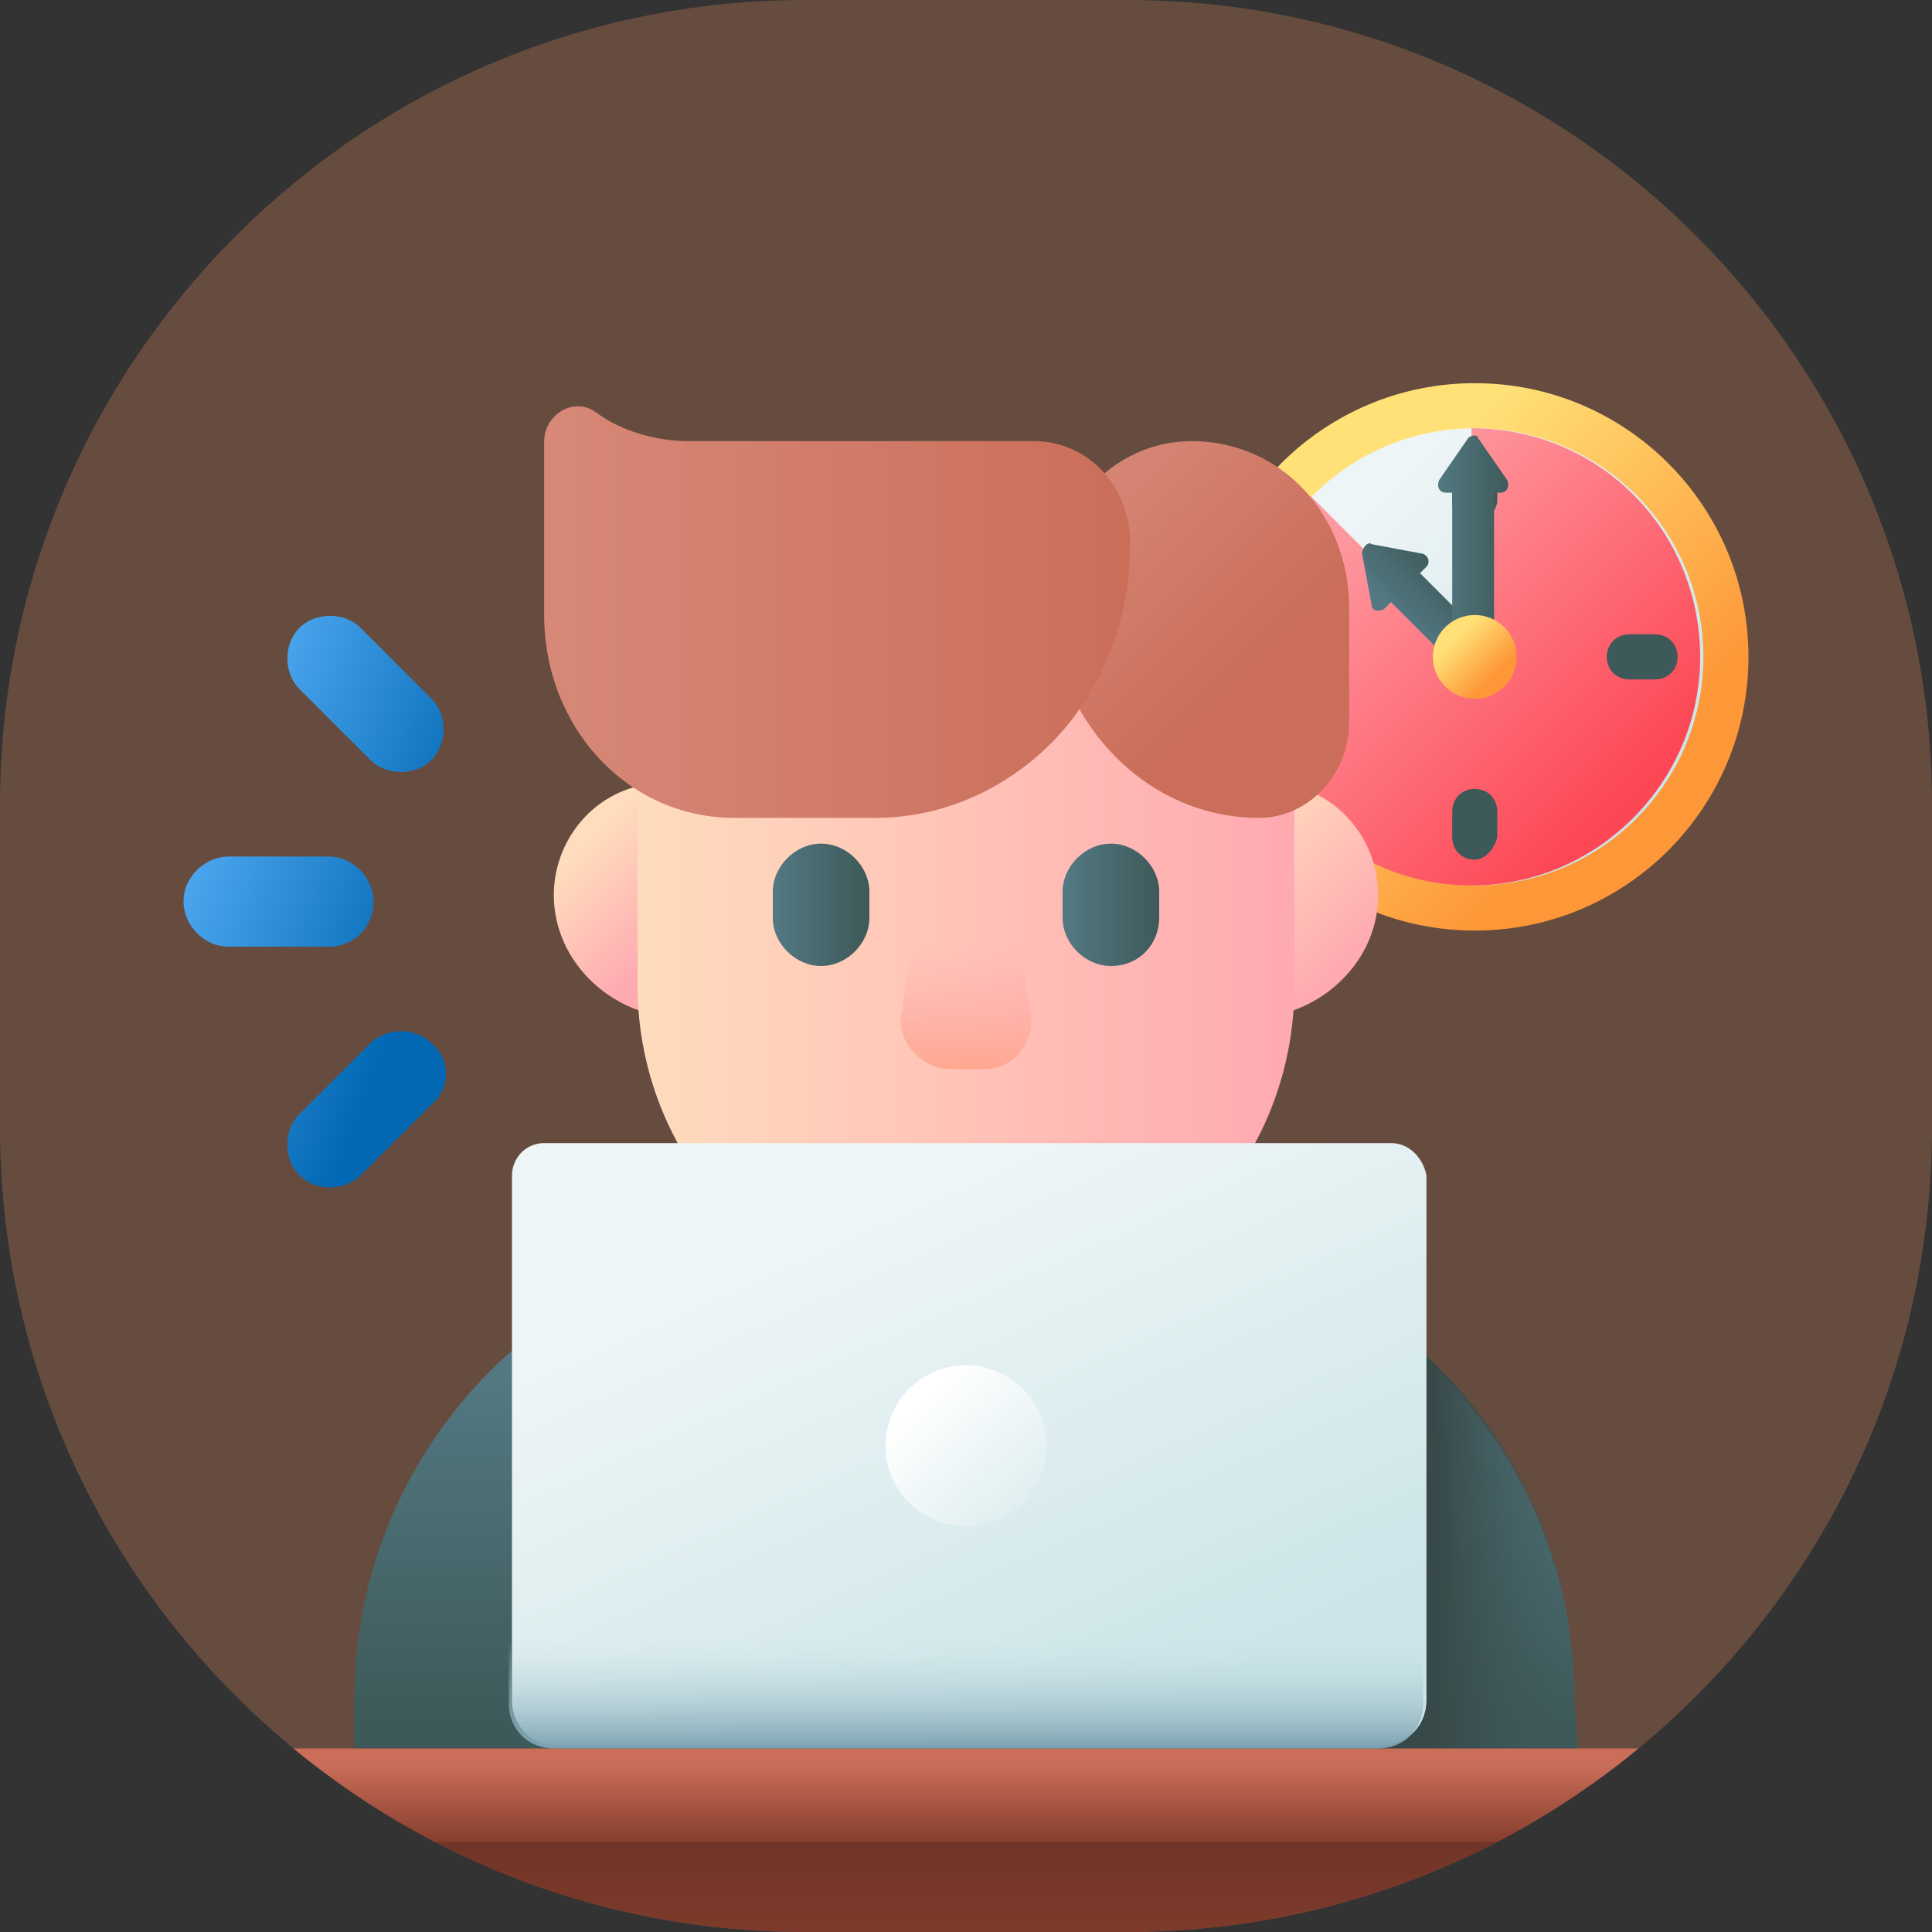
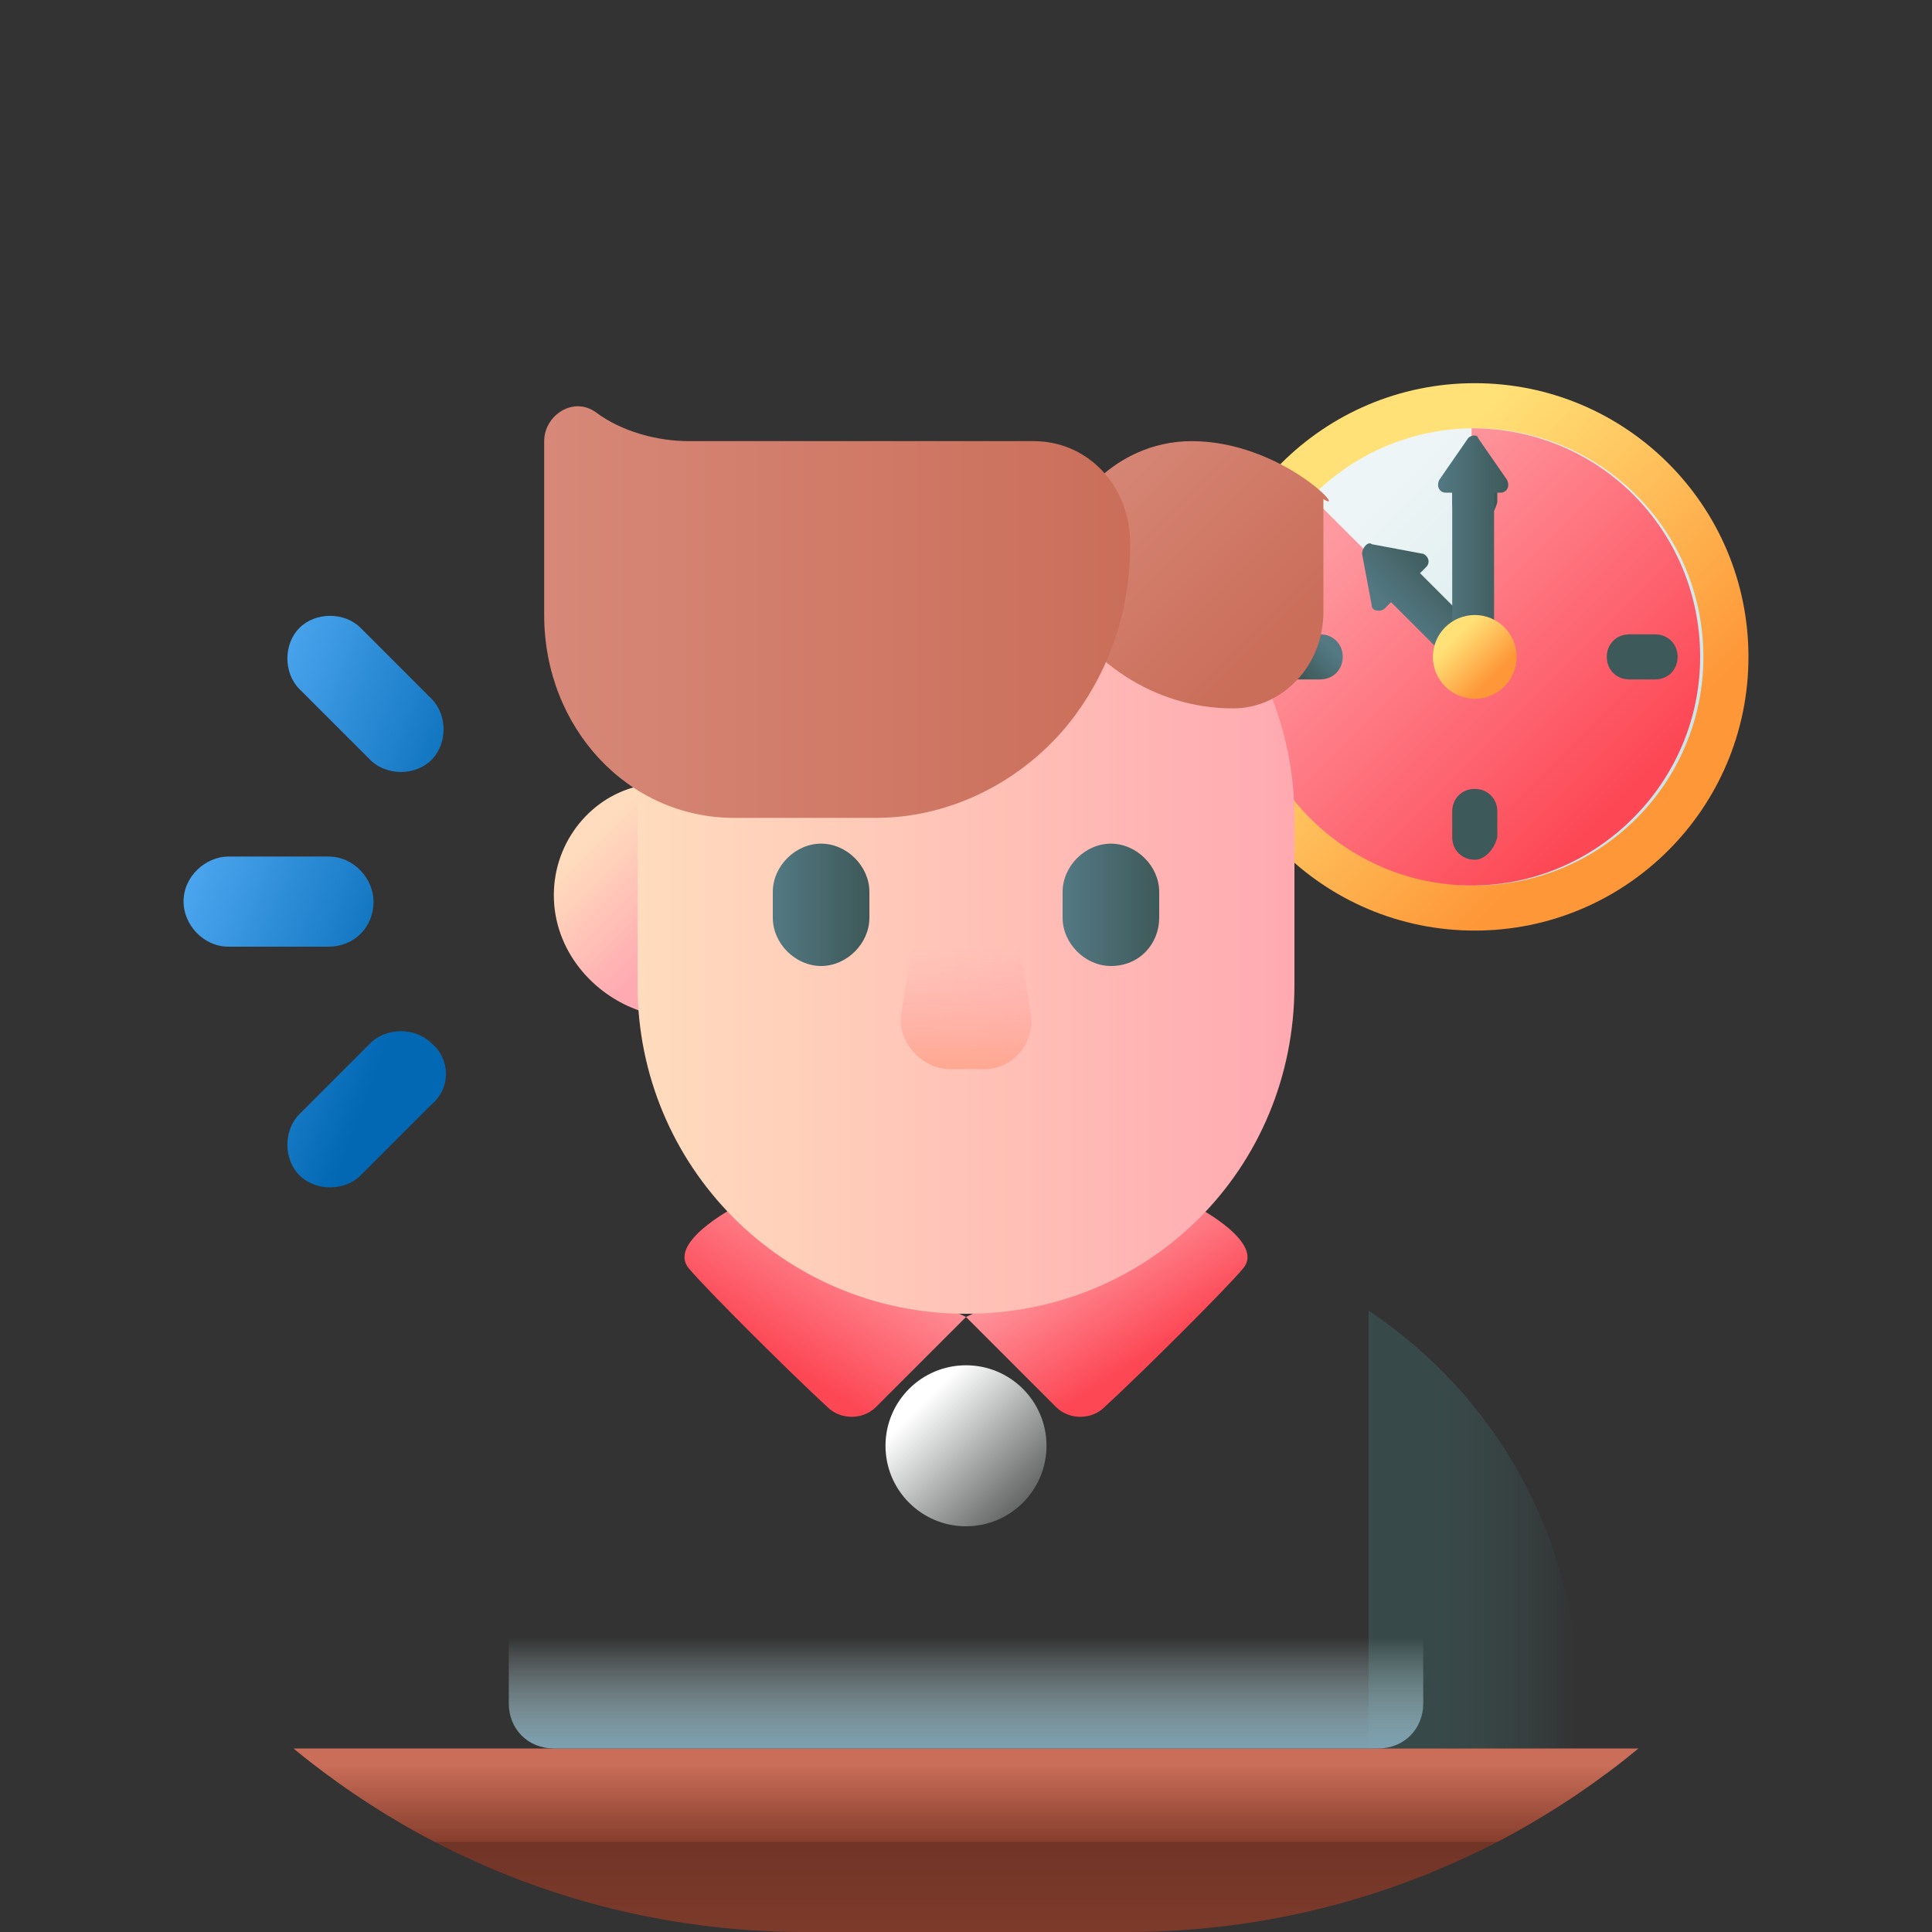
<svg xmlns="http://www.w3.org/2000/svg" xmlns:xlink="http://www.w3.org/1999/xlink" version="1.1" id="Layer_1" x="0px" y="0px" viewBox="0 0 60 60" style="enable-background:new 0 0 60 60;" xml:space="preserve">
  <rect x="0" y="0" width="60" height="60" fill="#333333" stroke="none" />
  <style type="text/css">
	.st0{opacity:0.25;fill:#FF9966;enable-background:new    ;}
	.st1{clip-path:url(#SVGID_2_);}
	.st2{fill:url(#SVGID_3_);}
	.st3{fill:url(#SVGID_4_);}
	.st4{fill:url(#SVGID_5_);}
	.st5{fill:#3E5959;}
	.st6{fill:url(#SVGID_6_);}
	.st7{fill:url(#SVGID_7_);}
	.st8{fill:url(#SVGID_8_);}
	.st9{fill:url(#SVGID_9_);}
	.st10{fill:url(#SVGID_10_);}
	.st11{fill:url(#SVGID_11_);}
	.st12{fill:url(#SVGID_12_);}
	.st13{fill:url(#SVGID_13_);}
	.st14{fill:url(#SVGID_14_);}
	.st15{fill:url(#SVGID_15_);}
	.st16{fill:url(#SVGID_16_);}
	.st17{fill:url(#SVGID_17_);}
	.st18{fill:url(#SVGID_18_);}
	.st19{fill:url(#SVGID_19_);}
	.st20{fill:url(#SVGID_20_);}
	.st21{fill:url(#SVGID_21_);}
	.st22{fill:url(#SVGID_22_);}
	.st23{fill:url(#SVGID_23_);}
	.st24{fill:url(#SVGID_24_);}
	.st25{fill:url(#SVGID_25_);}
	.st26{fill:url(#SVGID_26_);}
	.st27{fill:url(#SVGID_27_);}
	.st28{fill:url(#SVGID_28_);}
	.st29{fill:url(#SVGID_29_);}
</style>
  <g id="ease" transform="translate(-140 -1062)">
-     <path id="Rectangle_108" class="st0" d="M165,1062h10c13.8,0,25,11.2,25,25v10c0,13.8-11.2,25-25,25h-10c-13.8,0-25-11.2-25-25v-10   C140,1073.2,151.2,1062,165,1062z" />
    <g>
      <g>
        <g>
          <g>
            <g>
              <g>
                <defs>
                  <path id="SVGID_1_" d="M165,1062h10c13.8,0,25,11.2,25,25v10c0,13.8-11.2,25-25,25h-10c-13.8,0-25-11.2-25-25v-10          C140,1073.2,151.2,1062,165,1062z" />
                </defs>
                <clipPath id="SVGID_2_">
                  <use xlink:href="#SVGID_1_" style="overflow:visible;" />
                </clipPath>
                <g class="st1">
                  <g>
                    <g>
                      <linearGradient id="SVGID_3_" gradientUnits="userSpaceOnUse" x1="178.962" y1="1110.308" x2="186.801" y2="1102.469" gradientTransform="matrix(1.004 0 0 -1.004 2.467 2193.424)">
                        <stop offset="0" style="stop-color:#FFE177" />
                        <stop offset="1" style="stop-color:#FE9738" />
                      </linearGradient>
                      <circle class="st2" cx="185.8" cy="1082.4" r="8.5" />
                      <linearGradient id="SVGID_4_" gradientUnits="userSpaceOnUse" x1="178.592" y1="1110.678" x2="187.111" y2="1102.159" gradientTransform="matrix(1.004 0 0 -1.004 2.467 2193.424)">
                        <stop offset="0" style="stop-color:#EEF5F6" />
                        <stop offset="1" style="stop-color:#CBE5E8" />
                      </linearGradient>
                      <circle class="st3" cx="185.8" cy="1082.4" r="7.1" />
                      <linearGradient id="SVGID_5_" gradientUnits="userSpaceOnUse" x1="178.592" y1="1110.678" x2="187.111" y2="1102.159" gradientTransform="matrix(1.004 0 0 -1.004 2.467 2193.424)">
                        <stop offset="0" style="stop-color:#FE99A0" />
                        <stop offset="1" style="stop-color:#FD4755" />
                      </linearGradient>
                      <path class="st4" d="M192.8,1082.4c0,3.9-3.2,7.1-7.1,7.1c-3.9,0-7.1-3.2-7.1-7.1c0-2,0.8-3.7,2.1-5l5,5v-7.1            C189.7,1075.3,192.8,1078.5,192.8,1082.4z" />
                      <g>
                        <path class="st5" d="M185.8,1078.3c-0.4,0-0.7-0.3-0.7-0.7v-0.8c0-0.4,0.3-0.7,0.7-0.7c0.4,0,0.7,0.3,0.7,0.7v0.8             C186.4,1078,186.1,1078.3,185.8,1078.3z" />
                        <path class="st5" d="M185.8,1088.7c-0.4,0-0.7-0.3-0.7-0.7v-0.8c0-0.4,0.3-0.7,0.7-0.7c0.4,0,0.7,0.3,0.7,0.7v0.8             C186.4,1088.4,186.1,1088.7,185.8,1088.7z" />
                      </g>
                      <g>
                        <path class="st5" d="M189.9,1082.4c0-0.4,0.3-0.7,0.7-0.7h0.8c0.4,0,0.7,0.3,0.7,0.7s-0.3,0.7-0.7,0.7h-0.8             C190.2,1083.1,189.9,1082.8,189.9,1082.4z" />
                        <linearGradient id="SVGID_6_" gradientUnits="userSpaceOnUse" x1="-252.066" y1="1736.06" x2="-251.178" y2="1735.171" gradientTransform="matrix(0 1.004 1.004 0 -1561.893 1335.036)">
                          <stop offset="0" style="stop-color:#537983" />
                          <stop offset="1" style="stop-color:#3E5959" />
                        </linearGradient>
                        <path class="st6" d="M179.5,1082.4c0-0.4,0.3-0.7,0.7-0.7h0.8c0.4,0,0.7,0.3,0.7,0.7s-0.3,0.7-0.7,0.7h-0.8             C179.8,1083.1,179.5,1082.8,179.5,1082.4z" />
                      </g>
                    </g>
                    <linearGradient id="SVGID_7_" gradientUnits="userSpaceOnUse" x1="862.162" y1="1687.928" x2="864.391" y2="1687.928" gradientTransform="matrix(0.71 -0.71 -0.71 -0.71 769.371 2891.406)">
                      <stop offset="0" style="stop-color:#537983" />
                      <stop offset="1" style="stop-color:#3E5959" />
                    </linearGradient>
                    <path class="st7" d="M182.3,1079.2l0.3,1.6c0,0.2,0.3,0.2,0.4,0.1l0.2-0.2l1.9,1.9c0.1,0.1,0.2,0.1,0.3,0l0.6-0.6           c0.1-0.1,0.1-0.2,0-0.3l-1.9-1.9l0.2-0.2c0.1-0.1,0.1-0.3-0.1-0.4l-1.6-0.3C182.5,1078.8,182.3,1079,182.3,1079.2           L182.3,1079.2z" />
                    <linearGradient id="SVGID_8_" gradientUnits="userSpaceOnUse" x1="181.465" y1="1110.143" x2="183.695" y2="1110.143" gradientTransform="matrix(1.004 0 0 -1.004 2.467 2193.424)">
                      <stop offset="0" style="stop-color:#537983" />
                      <stop offset="1" style="stop-color:#3E5959" />
                    </linearGradient>
                    <path class="st8" d="M185.6,1075.6l-0.9,1.3c-0.1,0.2,0,0.4,0.2,0.4h0.2v4.8c0,0.1,0.1,0.2,0.2,0.2h0.9           c0.1,0,0.2-0.1,0.2-0.2v-4.8h0.2c0.2,0,0.3-0.2,0.2-0.4l-0.9-1.3C185.9,1075.5,185.7,1075.5,185.6,1075.6z" />
                    <linearGradient id="SVGID_9_" gradientUnits="userSpaceOnUse" x1="182.03" y1="1107.241" x2="183.222" y2="1106.048" gradientTransform="matrix(1.004 0 0 -1.004 2.467 2193.424)">
                      <stop offset="0" style="stop-color:#FFE177" />
                      <stop offset="1" style="stop-color:#FE9738" />
                    </linearGradient>
                    <circle class="st9" cx="185.8" cy="1082.4" r="1.3" />
                  </g>
                  <g>
                    <linearGradient id="SVGID_10_" gradientUnits="userSpaceOnUse" x1="155.173" y1="1100.829" x2="158.008" y2="1097.994" gradientTransform="matrix(1.004 0 0 -1.004 2.467 2193.424)">
                      <stop offset="0" style="stop-color:#FFDCBD" />
                      <stop offset="1" style="stop-color:#FFA9B1" />
                    </linearGradient>
                    <path class="st10" d="M157.2,1089.8c0-1.7,1.2-3.1,2.7-3.4c0.4-0.1,0.8,0.2,0.8,0.7v5.6c0,0.4-0.4,0.8-0.8,0.7           C158.4,1092.9,157.2,1091.5,157.2,1089.8L157.2,1089.8z" />
                    <linearGradient id="SVGID_11_" gradientUnits="userSpaceOnUse" x1="174.998" y1="1101.368" x2="178.965" y2="1097.4" gradientTransform="matrix(1.004 0 0 -1.004 2.467 2193.424)">
                      <stop offset="0" style="stop-color:#FFDCBD" />
                      <stop offset="1" style="stop-color:#FFA9B1" />
                    </linearGradient>
-                     <path class="st11" d="M182.8,1089.8c0-1.7-1.2-3.1-2.7-3.4c-0.4-0.1-0.8,0.2-0.8,0.7v5.6c0,0.4,0.4,0.8,0.8,0.7           C181.6,1092.9,182.8,1091.5,182.8,1089.8L182.8,1089.8z" />
                  </g>
                  <g>
                    <linearGradient id="SVGID_12_" gradientUnits="userSpaceOnUse" x1="166.879" y1="1084.512" x2="166.879" y2="1073.64" gradientTransform="matrix(1.004 0 0 -1.004 2.467 2193.424)">
                      <stop offset="0" style="stop-color:#537983" />
                      <stop offset="1" style="stop-color:#3E5959" />
                    </linearGradient>
-                     <path class="st12" d="M189,1116.3H151v-1.5c0-8,6.5-14.5,14.5-14.5h8.9c8,0,14.5,6.5,14.5,14.5L189,1116.3L189,1116.3z" />
                    <linearGradient id="SVGID_13_" gradientUnits="userSpaceOnUse" x1="185.729" y1="1079.707" x2="181.372" y2="1079.707" gradientTransform="matrix(1.004 0 0 -1.004 2.467 2193.424)">
                      <stop offset="0" style="stop-color:#3E5959;stop-opacity:0" />
                      <stop offset="1" style="stop-color:#384949" />
                    </linearGradient>
                    <path class="st13" d="M182.5,1102.7v13.6h6.5v-1.5C189,1109.7,186.4,1105.3,182.5,1102.7z" />
                    <g>
                      <linearGradient id="SVGID_14_" gradientUnits="userSpaceOnUse" x1="163.617" y1="1089.112" x2="160.997" y2="1084.92" gradientTransform="matrix(1.004 0 0 -1.004 2.467 2193.424)">
                        <stop offset="0" style="stop-color:#FE99A0" />
                        <stop offset="1" style="stop-color:#FD4755" />
                      </linearGradient>
                      <path class="st14" d="M162.8,1099.5c0,0-2.1,1.1-1.4,1.9c0.5,0.6,3,3.1,4.3,4.3c0.4,0.4,1.1,0.4,1.5,0l2.8-2.8            L162.8,1099.5z" />
                      <linearGradient id="SVGID_15_" gradientUnits="userSpaceOnUse" x1="170.416" y1="1088.669" x2="172.655" y2="1085.096" gradientTransform="matrix(1.004 0 0 -1.004 2.467 2193.424)">
                        <stop offset="0" style="stop-color:#FE99A0" />
                        <stop offset="1" style="stop-color:#FD4755" />
                      </linearGradient>
                      <path class="st15" d="M177.2,1099.5c0,0,2.1,1.1,1.4,1.9c-0.5,0.6-3,3.1-4.3,4.3c-0.4,0.4-1.1,0.4-1.5,0l-2.8-2.8            L177.2,1099.5z" />
                    </g>
                    <g>
                      <g>
                        <g>
                          <linearGradient id="SVGID_16_" gradientUnits="userSpaceOnUse" x1="156.683" y1="1099.131" x2="177.075" y2="1099.131" gradientTransform="matrix(1.004 0 0 -1.004 2.467 2193.424)">
                            <stop offset="0" style="stop-color:#FFDCBD" />
                            <stop offset="1" style="stop-color:#FFA9B1" />
                          </linearGradient>
                          <path class="st16" d="M170,1102.8c-5.7,0-10.2-4.6-10.2-10.2v-5.2c0-5.7,4.6-10.2,10.2-10.2c5.7,0,10.2,4.6,10.2,10.2              v5.2C180.2,1098.3,175.7,1102.8,170,1102.8L170,1102.8z" />
                          <linearGradient id="SVGID_17_" gradientUnits="userSpaceOnUse" x1="166.879" y1="1097.632" x2="166.879" y2="1093.773" gradientTransform="matrix(1.004 0 0 -1.004 2.467 2193.424)">
                            <stop offset="0" style="stop-color:#FFA9B1;stop-opacity:0" />
                            <stop offset="0.997" style="stop-color:#FFA78F" />
                          </linearGradient>
                          <path class="st17" d="M170.6,1095.2h-1.1c-0.9,0-1.7-0.9-1.5-1.8l0.6-3.6h2.8l0.6,3.6              C172.2,1094.3,171.5,1095.2,170.6,1095.2L170.6,1095.2z" />
                        </g>
                      </g>
                    </g>
                    <g>
                      <linearGradient id="SVGID_18_" gradientUnits="userSpaceOnUse" x1="166.98" y1="1064.842" x2="166.98" y2="1070.651" gradientTransform="matrix(1.004 0 0 -1.004 2.467 2193.424)">
                        <stop offset="0" style="stop-color:#883F2E" />
                        <stop offset="1" style="stop-color:#6D3326" />
                      </linearGradient>
                      <path class="st18" d="M189.6,1122h-39.1c-0.6,0-1-0.4-1-1v-2.4h41.1v2.4C190.6,1121.6,190.2,1122,189.6,1122z" />
                      <linearGradient id="SVGID_19_" gradientUnits="userSpaceOnUse" x1="166.879" y1="1072.359" x2="166.879" y2="1069.995" gradientTransform="matrix(1.004 0 0 -1.004 2.467 2193.424)">
                        <stop offset="0" style="stop-color:#CA6E59" />
                        <stop offset="1" style="stop-color:#883F2E" />
                      </linearGradient>
                      <path class="st19" d="M192,1119.2h-44c-0.3,0-0.5-0.2-0.5-0.5v-1.9c0-0.3,0.2-0.5,0.5-0.5h44c0.3,0,0.5,0.2,0.5,0.5v1.9            C192.5,1119,192.3,1119.2,192,1119.2z" />
                    </g>
                    <g>
                      <linearGradient id="SVGID_20_" gradientUnits="userSpaceOnUse" x1="163.795" y1="1089.273" x2="170.982" y2="1073.287" gradientTransform="matrix(1.004 0 0 -1.004 2.467 2193.424)">
                        <stop offset="0" style="stop-color:#EEF5F6" />
                        <stop offset="1" style="stop-color:#CBE5E8" />
                      </linearGradient>
-                       <path class="st20" d="M183.2,1097.5h-26.3c-0.6,0-1,0.5-1,1v16.3c0,0.8,0.6,1.4,1.4,1.4h25.6c0.8,0,1.4-0.6,1.4-1.4v-16.3            C184.2,1098,183.8,1097.5,183.2,1097.5z" />
                      <linearGradient id="SVGID_21_" gradientUnits="userSpaceOnUse" x1="169.755" y1="1079.395" x2="165.581" y2="1083.569" gradientTransform="matrix(1.004 0 0 -1.004 2.467 2193.424)">
                        <stop offset="0" style="stop-color:#EEF5F6;stop-opacity:0" />
                        <stop offset="1" style="stop-color:#FFFFFF" />
                      </linearGradient>
                      <circle class="st21" cx="170" cy="1106.9" r="2.5" />
                      <linearGradient id="SVGID_22_" gradientUnits="userSpaceOnUse" x1="166.879" y1="1076.264" x2="166.879" y2="1072.817" gradientTransform="matrix(1.004 0 0 -1.004 2.467 2193.424)">
                        <stop offset="0" style="stop-color:#CBE5E8;stop-opacity:0" />
                        <stop offset="1" style="stop-color:#7CA1B1" />
                      </linearGradient>
                      <path class="st22" d="M155.8,1110.4v4.5c0,0.8,0.6,1.4,1.4,1.4h25.6c0.8,0,1.4-0.6,1.4-1.4v-4.5H155.8z" />
                    </g>
                    <g>
                      <linearGradient id="SVGID_23_" gradientUnits="userSpaceOnUse" x1="160.877" y1="1098.973" x2="163.841" y2="1098.973" gradientTransform="matrix(1.004 0 0 -1.004 2.467 2193.424)">
                        <stop offset="0" style="stop-color:#537983" />
                        <stop offset="1" style="stop-color:#3E5959" />
                      </linearGradient>
                      <path class="st23" d="M165.5,1092c-0.8,0-1.5-0.7-1.5-1.5v-0.8c0-0.8,0.7-1.5,1.5-1.5c0.8,0,1.5,0.7,1.5,1.5v0.8            C167,1091.3,166.3,1092,165.5,1092z" />
                      <linearGradient id="SVGID_24_" gradientUnits="userSpaceOnUse" x1="169.917" y1="1098.973" x2="172.88" y2="1098.973" gradientTransform="matrix(1.004 0 0 -1.004 2.467 2193.424)">
                        <stop offset="0" style="stop-color:#537983" />
                        <stop offset="1" style="stop-color:#3E5959" />
                      </linearGradient>
                      <path class="st24" d="M174.5,1092c-0.8,0-1.5-0.7-1.5-1.5v-0.8c0-0.8,0.7-1.5,1.5-1.5c0.8,0,1.5,0.7,1.5,1.5v0.8            C176,1091.3,175.4,1092,174.5,1092z" />
                    </g>
                  </g>
                  <g>
                    <linearGradient id="SVGID_25_" gradientUnits="userSpaceOnUse" x1="169.974" y1="1112.218" x2="175.839" y2="1106.353" gradientTransform="matrix(1.004 0 0 -1.004 2.467 2193.424)">
                      <stop offset="0" style="stop-color:#D78878" />
                      <stop offset="1" style="stop-color:#CA6E59" />
                    </linearGradient>
-                     <path class="st25" d="M177,1075.7c-2.4,0-4.4,2.1-4.4,4.7c0,1.2,0.3,2.4,0.8,3.4c1.1,2.1,3.2,3.6,5.7,3.6           c1.5,0,2.8-1.3,2.8-3c0-1.7,0-3.5,0-3.5C181.9,1078,179.8,1075.7,177,1075.7L177,1075.7L177,1075.7z" />
+                     <path class="st25" d="M177,1075.7c-2.4,0-4.4,2.1-4.4,4.7c1.1,2.1,3.2,3.6,5.7,3.6           c1.5,0,2.8-1.3,2.8-3c0-1.7,0-3.5,0-3.5C181.9,1078,179.8,1075.7,177,1075.7L177,1075.7L177,1075.7z" />
                    <linearGradient id="SVGID_26_" gradientUnits="userSpaceOnUse" x1="153.811" y1="1108.125" x2="171.953" y2="1108.125" gradientTransform="matrix(1.004 0 0 -1.004 2.467 2193.424)">
                      <stop offset="0" style="stop-color:#D78878" />
                      <stop offset="1" style="stop-color:#CA6E59" />
                    </linearGradient>
                    <path class="st26" d="M172.1,1075.7h-10.7c-1,0-2.1-0.3-2.9-0.9c-0.7-0.5-1.6,0.1-1.6,0.9v5.4c0,3.5,2.6,6.3,5.9,6.3h4.4           c2.5,0,4.8-1.3,6.2-3.2c1.1-1.5,1.7-3.3,1.7-5.3C175.1,1077.1,173.8,1075.7,172.1,1075.7z" />
                  </g>
                  <g>
                    <linearGradient id="SVGID_27_" gradientUnits="userSpaceOnUse" x1="140.939" y1="1100.861" x2="150.033" y2="1097.451" gradientTransform="matrix(1.004 0 0 -1.004 2.467 2193.424)">
                      <stop offset="0" style="stop-color:#60B7FF" />
                      <stop offset="1" style="stop-color:#0268B4" />
                    </linearGradient>
                    <path class="st27" d="M151.6,1090c0-0.7-0.6-1.4-1.4-1.4h-3.1c-0.7,0-1.4,0.6-1.4,1.4c0,0.7,0.6,1.4,1.4,1.4h3.1           C151,1091.4,151.6,1090.8,151.6,1090z" />
                    <linearGradient id="SVGID_28_" gradientUnits="userSpaceOnUse" x1="143.378" y1="1107.366" x2="152.472" y2="1103.956" gradientTransform="matrix(1.004 0 0 -1.004 2.467 2193.424)">
                      <stop offset="0" style="stop-color:#60B7FF" />
                      <stop offset="1" style="stop-color:#0268B4" />
                    </linearGradient>
                    <path class="st28" d="M151.5,1085.6c0.5,0.5,1.4,0.5,1.9,0c0.5-0.5,0.5-1.4,0-1.9l-2.2-2.2c-0.5-0.5-1.4-0.5-1.9,0           c-0.5,0.5-0.5,1.4,0,1.9L151.5,1085.6z" />
                    <linearGradient id="SVGID_29_" gradientUnits="userSpaceOnUse" x1="139.156" y1="1096.105" x2="148.249" y2="1092.695" gradientTransform="matrix(1.004 0 0 -1.004 2.467 2193.424)">
                      <stop offset="0" style="stop-color:#60B7FF" />
                      <stop offset="1" style="stop-color:#0268B4" />
                    </linearGradient>
                    <path class="st29" d="M153.4,1094.4c-0.5-0.5-1.4-0.5-1.9,0l-2.2,2.2c-0.5,0.5-0.5,1.4,0,1.9s1.4,0.5,1.9,0l2.2-2.2           C154,1095.8,154,1094.9,153.4,1094.4L153.4,1094.4z" />
                  </g>
                </g>
              </g>
            </g>
          </g>
        </g>
      </g>
    </g>
  </g>
</svg>